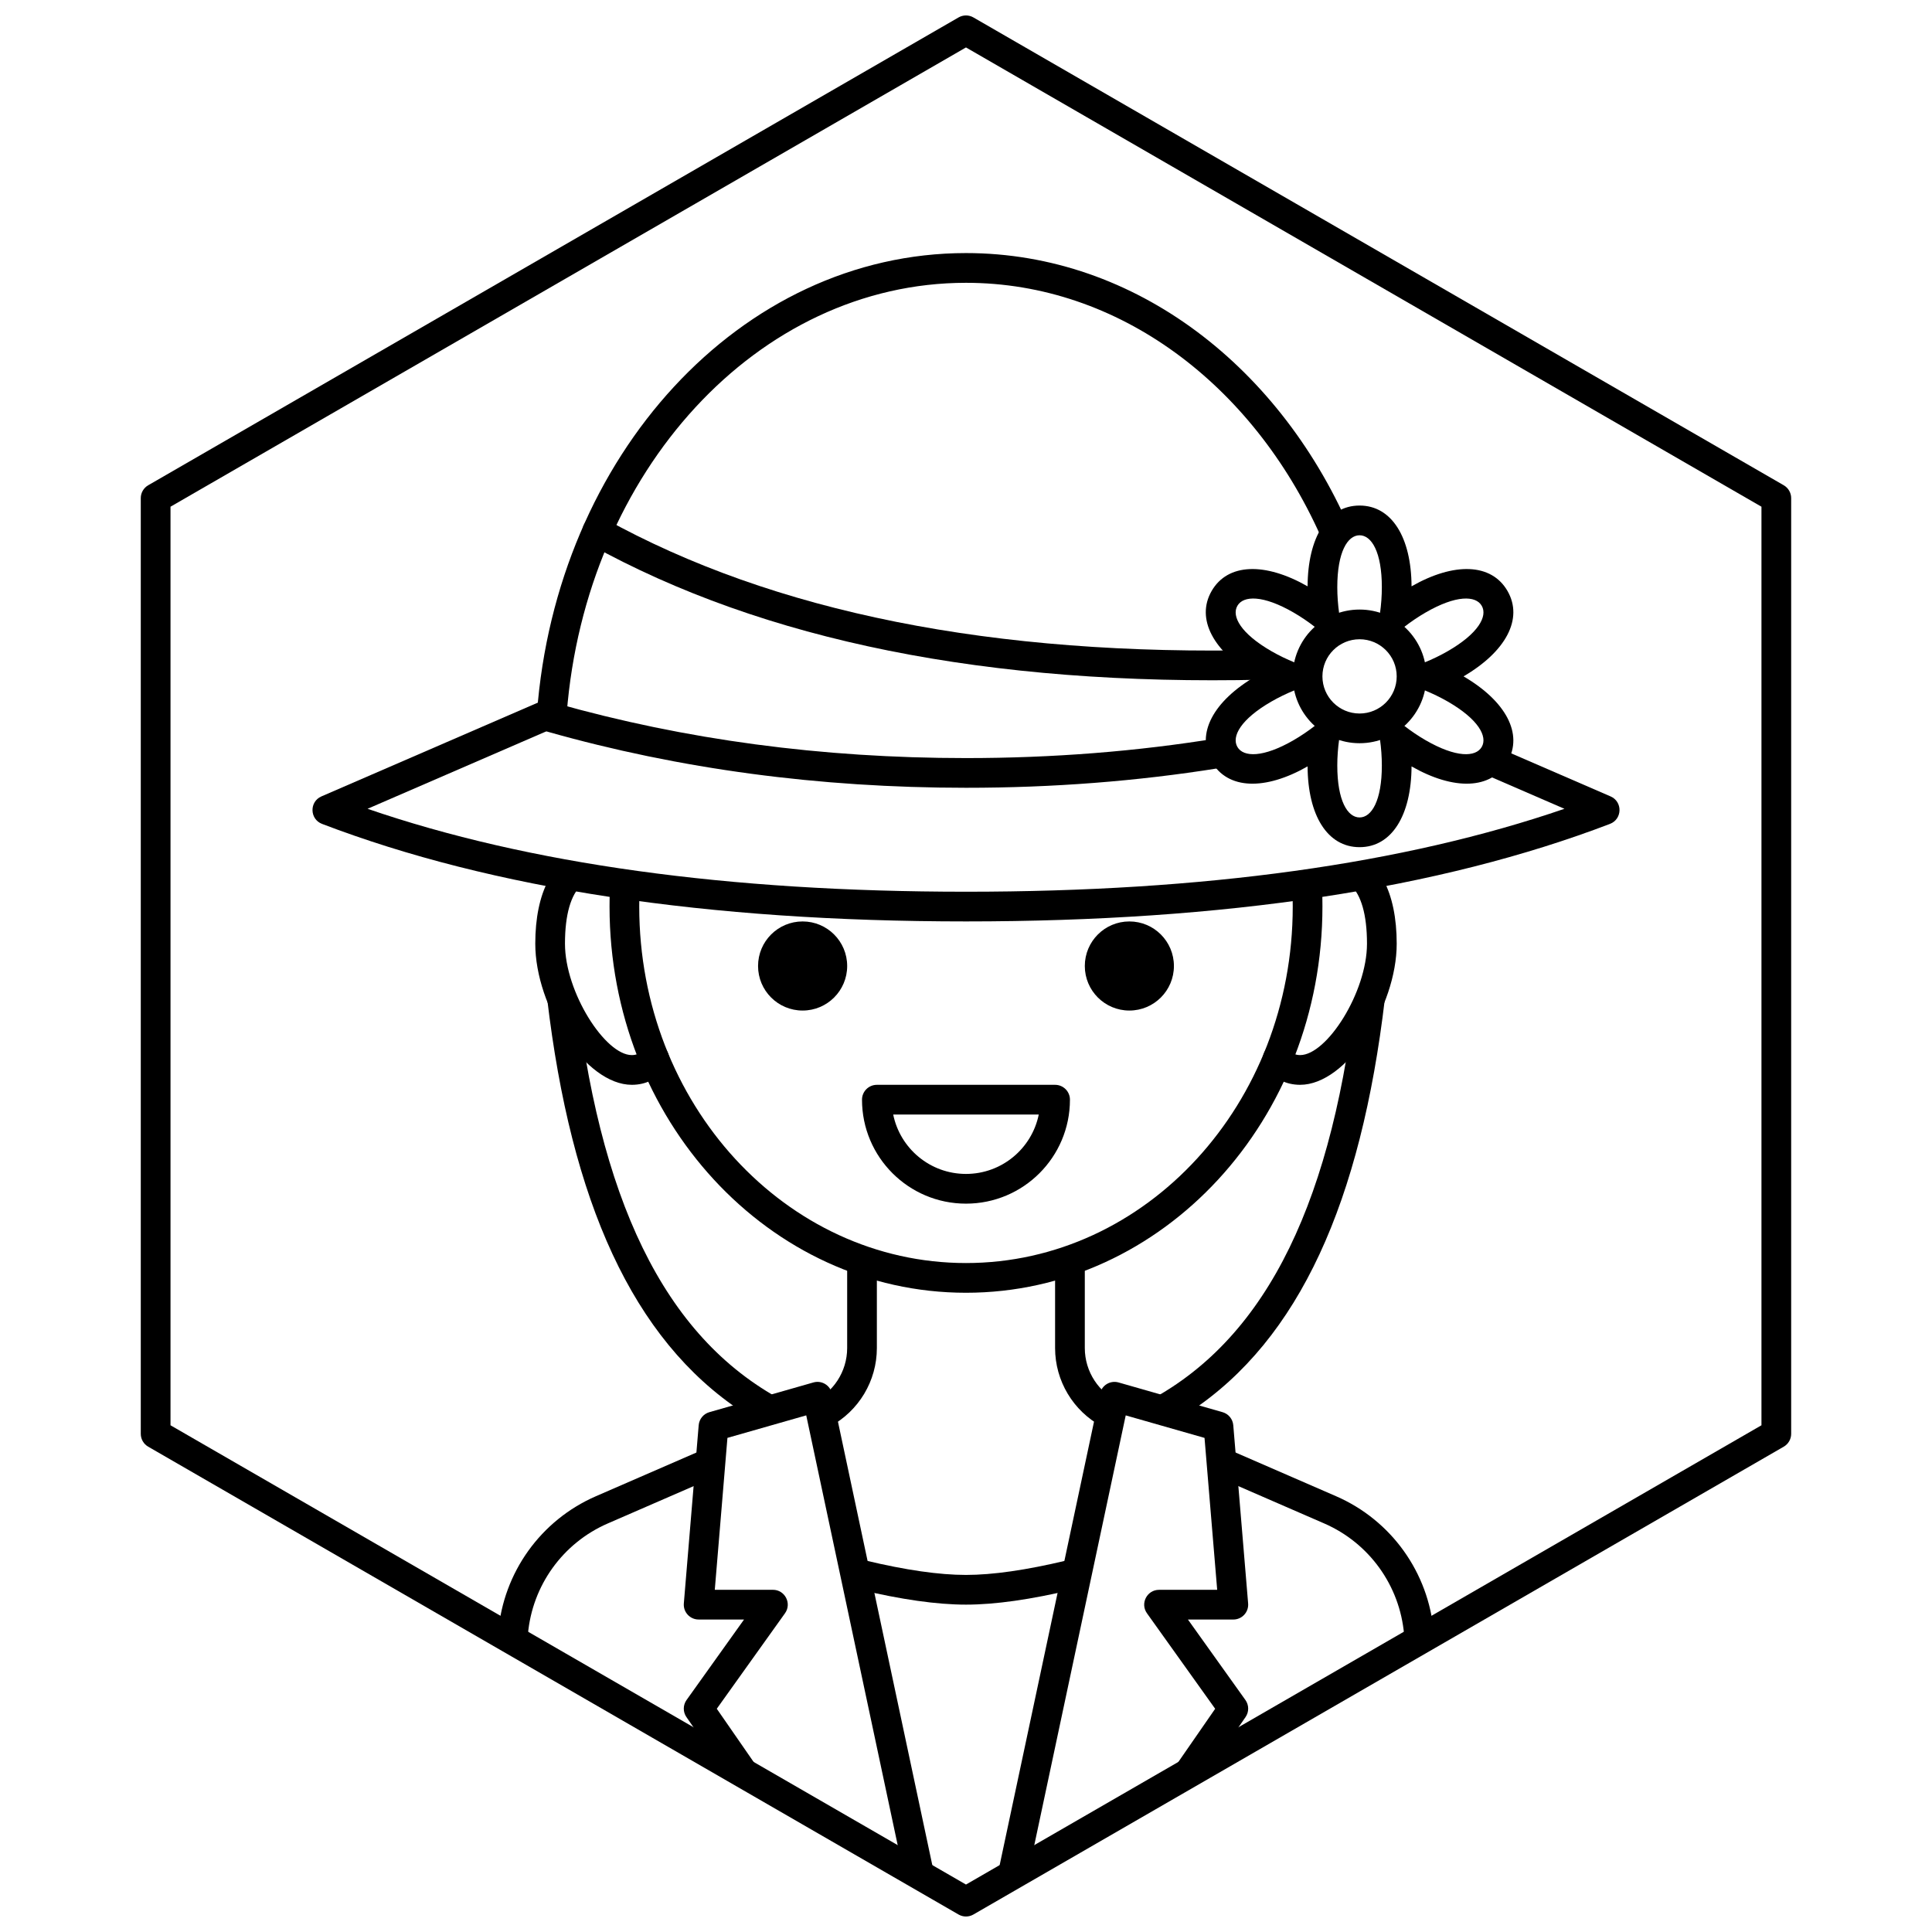
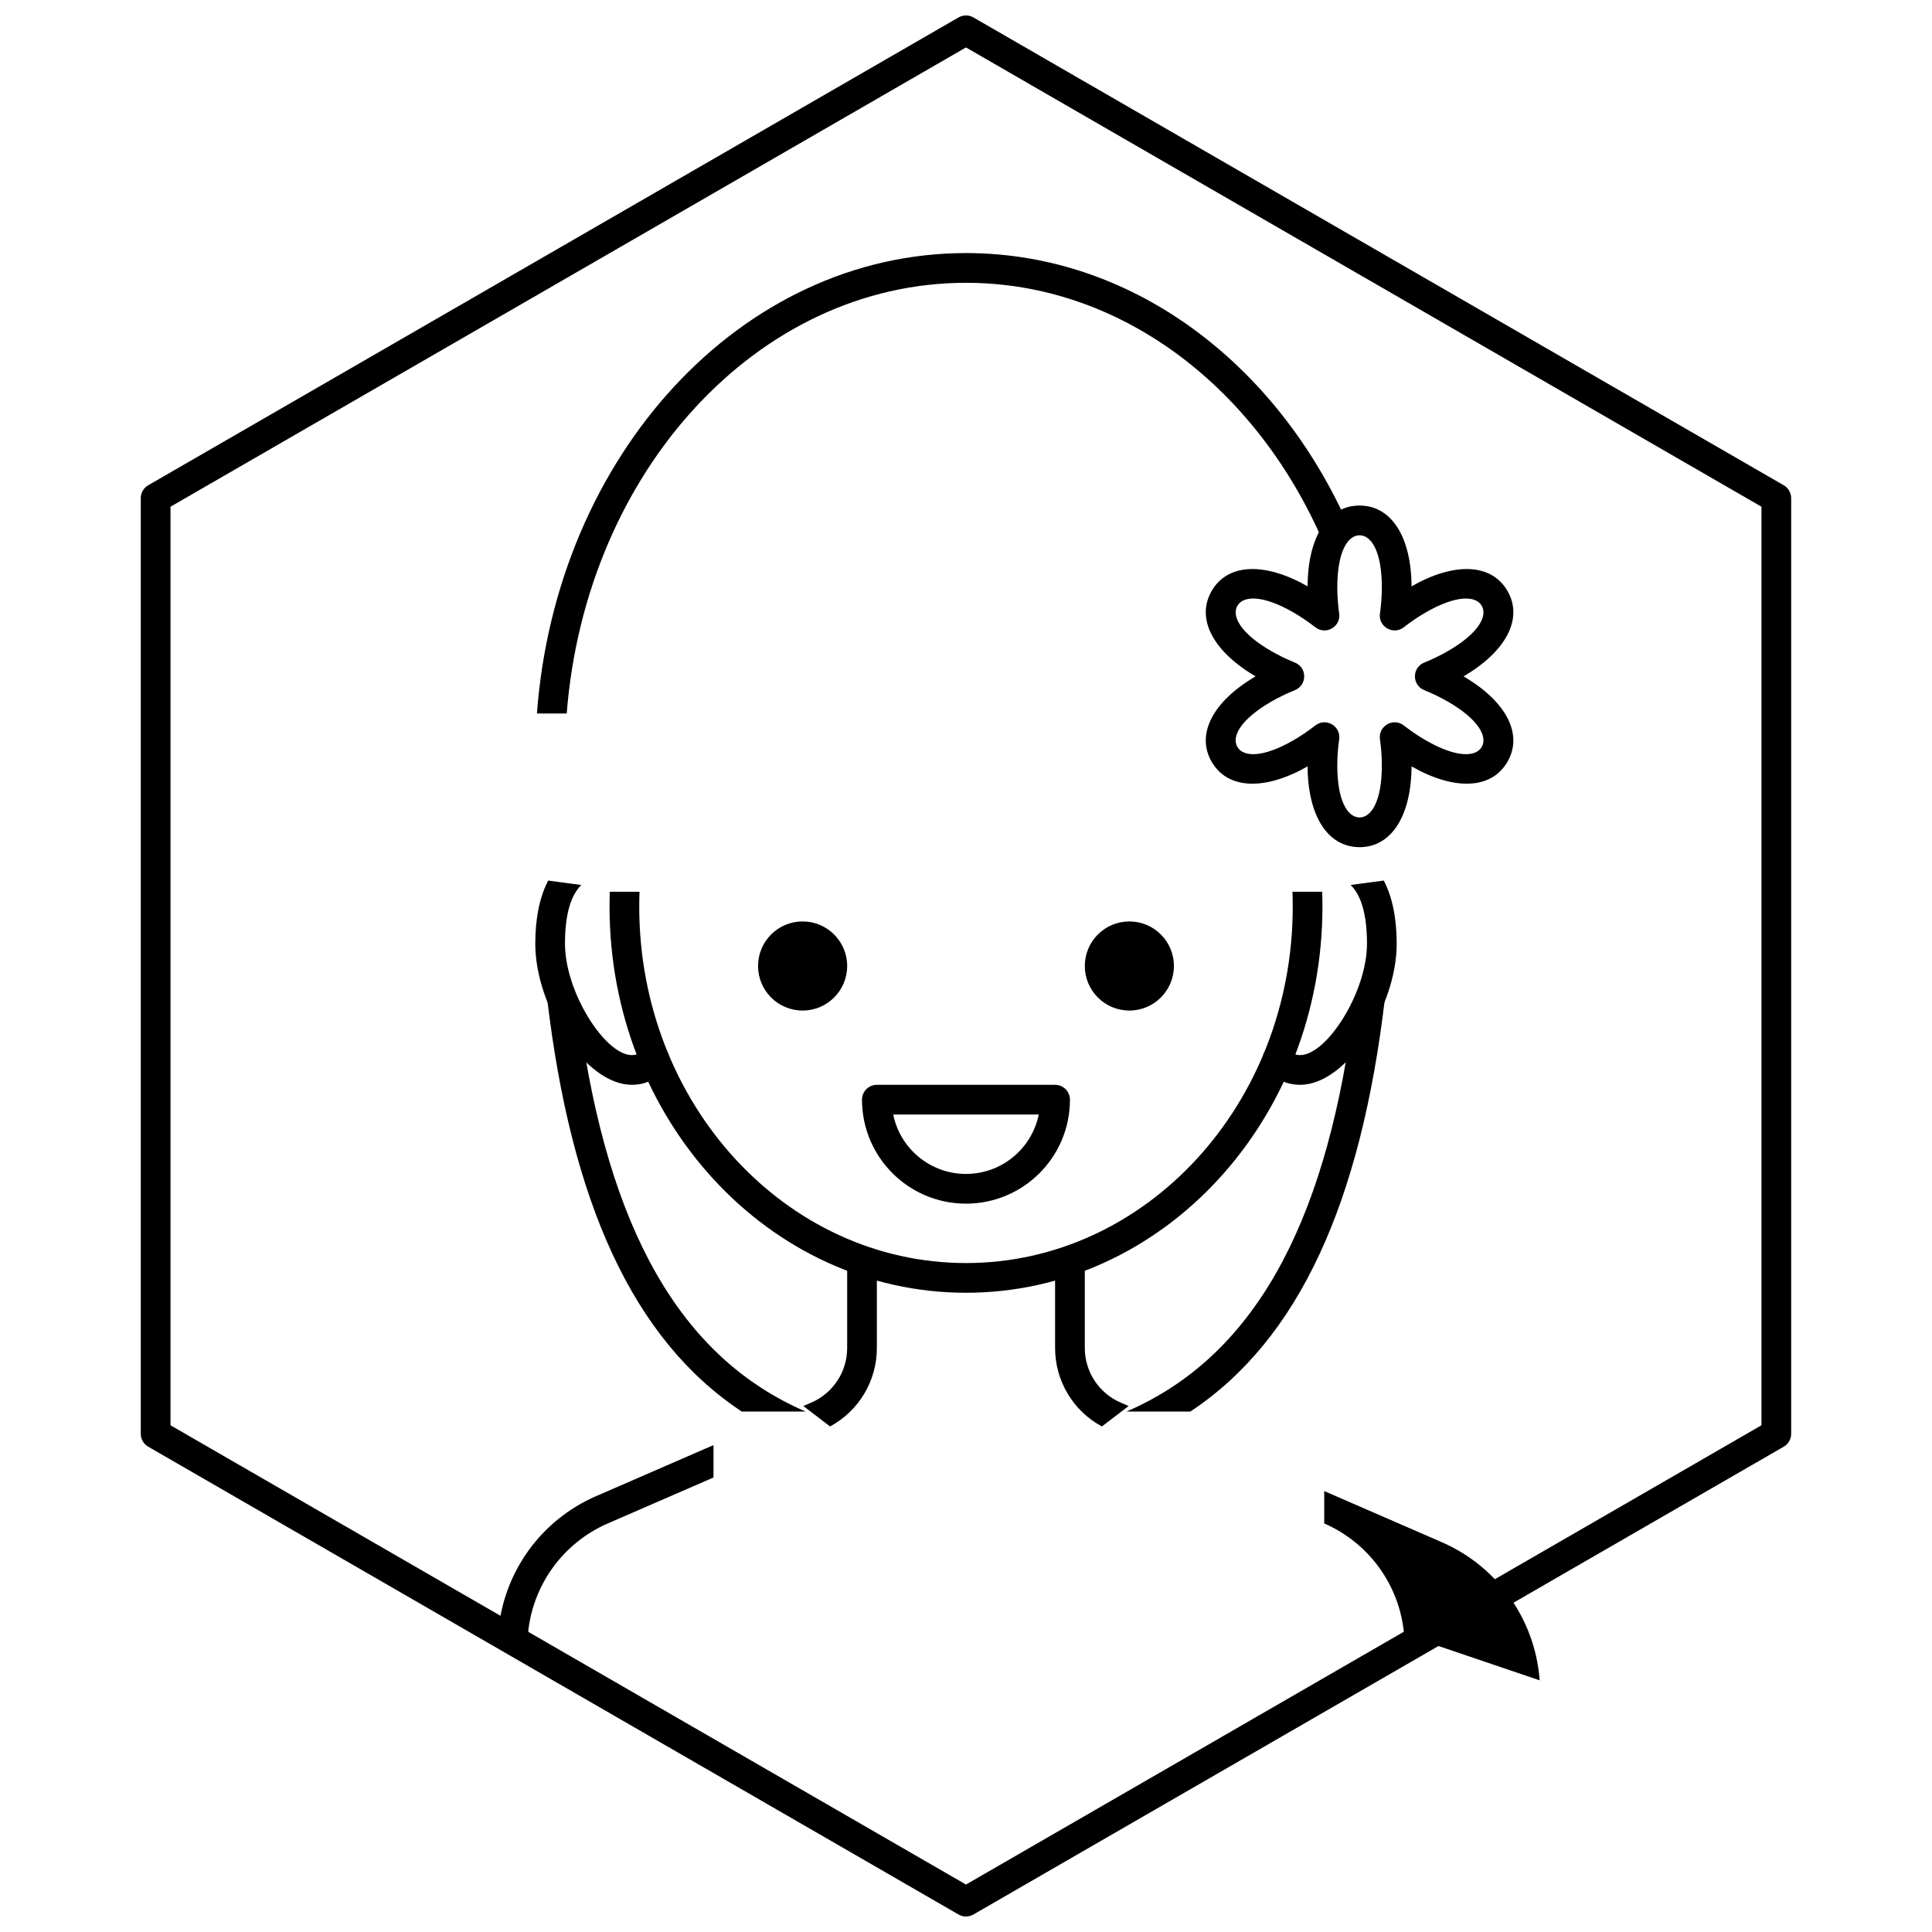
<svg xmlns="http://www.w3.org/2000/svg" width="800px" height="800px" version="1.1" viewBox="144 144 512 512">
  <defs>
    <clipPath id="a">
      <path d="m181 148.09h438v503.81h-438z" />
    </clipPath>
  </defs>
  <g clip-path="url(#a)">
    <path d="m401.96 148.62 214.75 123.98c1.215 0.703 1.969 2.004 1.969 3.41v247.97c0 1.406-0.754 2.703-1.969 3.406l-214.75 123.98c-1.215 0.703-2.715 0.703-3.934 0l-214.75-123.98c-1.219-0.703-1.969-2-1.969-3.406v-247.97c0-1.406 0.75-2.707 1.969-3.41l214.75-123.98c1.219-0.703 2.719-0.703 3.934 0zm-1.965 7.953-210.81 121.71v243.43l210.81 121.71 210.81-121.71v-243.43z" />
  </g>
  <path d="m459.43 518.08h-16.906c33.457-14.438 52.297-48.809 59.84-103.66l8.645-5.762c-6.348 53.73-22.625 90.285-51.578 109.43zm-118.85 0c-28.953-19.141-45.23-55.699-51.578-109.43l8.641 5.762c7.547 54.855 26.387 89.227 59.848 103.66z" />
-   <path d="m516.1 577.12c-1.137-12.93-9.254-24.207-21.164-29.387l-28.023-12.184v-8.582l31.16 13.547c14.617 6.356 24.562 20.227 25.887 36.109l0.039 0.496zm-232.2 0h-7.902l0.043-0.496c1.324-15.883 11.266-29.754 25.883-36.109l31.16-13.547v8.582l-28.023 12.184c-11.91 5.18-20.027 16.457-21.16 29.387zm152.11-55.094c-7.59-4.094-12.402-12.051-12.402-20.785v-22.52h7.875v22.52c0 6.269 3.715 11.941 9.465 14.441l2.144 0.93zm-79.113-5.414 2.141-0.93c5.75-2.5 9.469-8.172 9.469-14.441v-22.52h7.871v22.52c0 8.734-4.809 16.691-12.402 20.785z" />
+   <path d="m516.1 577.12c-1.137-12.93-9.254-24.207-21.164-29.387v-8.582l31.16 13.547c14.617 6.356 24.562 20.227 25.887 36.109l0.039 0.496zm-232.2 0h-7.902l0.043-0.496c1.324-15.883 11.266-29.754 25.883-36.109l31.16-13.547v8.582l-28.023 12.184c-11.91 5.18-20.027 16.457-21.16 29.387zm152.11-55.094c-7.59-4.094-12.402-12.051-12.402-20.785v-22.52h7.875v22.52c0 6.269 3.715 11.941 9.465 14.441l2.144 0.93zm-79.113-5.414 2.141-0.93c5.75-2.5 9.469-8.172 9.469-14.441v-22.52h7.871v22.52c0 8.734-4.809 16.691-12.402 20.785z" />
  <path d="m305.6 380.32c-0.043 1.305-0.066 2.617-0.066 3.934 0 56.449 42.215 102.34 94.465 102.34 52.246 0 94.461-45.887 94.461-102.34 0-1.316-0.02-2.629-0.066-3.934h-7.879c0.051 1.305 0.074 2.617 0.074 3.934 0 52.242-38.844 94.465-86.59 94.465-47.75 0-86.594-42.223-86.594-94.465 0-1.316 0.023-2.629 0.074-3.934z" />
  <path d="m510.71 377.36c2.238 4.254 3.43 9.918 3.43 16.73 0 16.688-13.273 37.395-25.586 37.395-3.781 0-6.898-1.621-9.102-4.57-1.305-1.742-0.945-4.207 0.793-5.508 1.742-1.305 4.207-0.945 5.512 0.793 0.742 0.996 1.543 1.41 2.797 1.41 7.043 0 17.711-16.645 17.711-29.52 0-7.809-1.582-12.918-4.332-15.559zm-221.43 0 8.777 1.172c-2.75 2.641-4.332 7.75-4.332 15.559 0 12.875 10.668 29.52 17.711 29.52 1.258 0 2.055-0.414 2.801-1.41 1.301-1.738 3.766-2.098 5.508-0.793 1.742 1.301 2.098 3.766 0.797 5.508-2.207 2.949-5.324 4.57-9.105 4.57-12.312 0-25.582-20.707-25.582-37.395 0-6.812 1.188-12.477 3.426-16.73z" />
-   <path d="m371.53 565.2 1.832-7.656c10.695 2.559 19.586 3.828 26.637 3.828 7.047 0 15.938-1.27 26.637-3.828l1.828 7.656c-11.25 2.691-20.727 4.043-28.465 4.043-7.742 0-17.219-1.352-28.469-4.043z" />
-   <path d="m417.02 638.04-9.191 5.363 27.676-130.07c0.477-2.231 2.738-3.594 4.934-2.965l27.551 7.871c1.574 0.449 2.703 1.828 2.84 3.457l3.938 47.234c0.191 2.293-1.621 4.262-3.922 4.262h-12.031l15.234 21.328c0.965 1.352 0.977 3.164 0.031 4.527l-6.633 9.582-16.059 9.367 14.645-21.152-18.07-25.301c-1.863-2.606 0-6.223 3.203-6.223h15.402l-3.356-40.262-20.883-5.965zm-68.414-20.047-16.062-9.367-6.633-9.582c-0.945-1.363-0.934-3.176 0.035-4.527l15.234-21.328h-12.035c-2.301 0-4.113-1.969-3.922-4.262l3.938-47.234c0.137-1.629 1.266-3.008 2.84-3.457l27.555-7.871c2.191-0.629 4.457 0.734 4.93 2.965l27.676 130.07-9.188-5.363-25.312-118.95-20.883 5.965-3.352 40.262h15.402c3.199 0 5.062 3.617 3.203 6.223l-18.074 25.301z" />
  <path d="m502.46 285.86h-8.574c-17.883-39.844-53.289-66.914-93.891-66.914-55.191 0-100.78 50.016-105.81 114.14h-7.894c5.09-68.273 53.918-122.02 113.71-122.02 45.055 0 83.887 30.523 102.46 74.785z" />
-   <path d="m537.76 340.73 33.055 14.324c3.238 1.402 3.137 6.027-0.16 7.289-45.137 17.246-102.02 25.844-170.65 25.844-68.637 0-125.52-8.598-170.66-25.844-3.293-1.262-3.394-5.887-0.16-7.289l59.043-25.582 3.129 7.223-49.953 21.645c42.629 14.637 95.496 21.977 158.6 21.977 63.098 0 115.96-7.34 158.59-21.977l-20.836-9.027z" />
-   <path d="m478.72 316.25v7.875c-72.734 1.684-132.2-10.234-178.38-35.828-1.902-1.055-2.59-3.449-1.535-5.352 1.055-1.902 3.449-2.59 5.352-1.535 44.879 24.875 103.06 36.516 174.56 34.84zm-11.809 31.34c-21.621 3.453-43.926 5.18-66.91 5.18-38.93 0-75.902-4.953-110.91-14.863-2.094-0.594-3.309-2.769-2.715-4.859 0.59-2.094 2.766-3.309 4.859-2.715 34.293 9.711 70.543 14.566 108.76 14.566 23.016 0 45.32-1.762 66.91-5.285z" />
  <path d="m543.5 300.61c4.266 7.391-0.457 16.098-11.648 22.633 11.191 6.535 15.914 15.242 11.648 22.633s-14.168 7.652-25.426 1.227c-0.062 12.961-5.242 21.406-13.773 21.406-8.535 0-13.715-8.445-13.777-21.406-11.258 6.426-21.156 6.164-25.426-1.227-4.266-7.391 0.457-16.098 11.648-22.633-11.191-6.535-15.914-15.242-11.648-22.633 4.269-7.387 14.168-7.652 25.426-1.227 0.062-12.961 5.242-21.406 13.777-21.406 8.531 0 13.711 8.445 13.773 21.406 11.258-6.426 21.16-6.16 25.426 1.227zm-27.477 9.621c-2.789 2.176-6.809-0.145-6.32-3.648 0.328-2.34 0.5-4.703 0.5-6.957 0-9.312-2.711-13.773-5.902-13.773-3.195 0-5.906 4.461-5.906 13.773 0 2.254 0.172 4.617 0.5 6.957 0.488 3.504-3.531 5.824-6.32 3.648-1.863-1.453-3.824-2.781-5.777-3.91-8.062-4.656-13.285-4.539-14.879-1.773-1.598 2.766 0.914 7.344 8.977 12 1.953 1.129 4.082 2.16 6.273 3.047 3.277 1.328 3.277 5.969 0 7.297-2.191 0.887-4.32 1.922-6.273 3.047-8.062 4.656-10.574 9.234-8.977 12 1.594 2.766 6.816 2.883 14.879-1.773 1.953-1.129 3.914-2.457 5.777-3.91 2.789-2.176 6.809 0.145 6.32 3.648-0.328 2.34-0.5 4.703-0.5 6.957 0 9.312 2.711 13.773 5.906 13.773 3.191 0 5.902-4.461 5.902-13.773 0-2.254-0.172-4.617-0.5-6.957-0.488-3.504 3.531-5.824 6.32-3.648 1.863 1.453 3.824 2.781 5.777 3.91 8.062 4.656 13.285 4.539 14.879 1.773 1.598-2.766-0.91-7.344-8.977-12-1.953-1.125-4.082-2.16-6.273-3.047-3.277-1.328-3.277-5.969 0-7.297 2.191-0.887 4.32-1.918 6.273-3.047 8.066-4.656 10.574-9.234 8.977-12-1.594-2.766-6.816-2.883-14.879 1.773-1.953 1.129-3.914 2.457-5.777 3.91z" />
-   <path d="m504.3 340.96c-9.785 0-17.715-7.93-17.715-17.711s7.93-17.711 17.715-17.711c9.781 0 17.711 7.93 17.711 17.711s-7.93 17.711-17.711 17.711zm0-7.871c5.434 0 9.84-4.406 9.84-9.84s-4.406-9.84-9.84-9.84c-5.438 0-9.844 4.406-9.844 9.84s4.406 9.84 9.844 9.84z" />
  <path d="m376.38 431.49h47.23c2.176 0 3.938 1.762 3.938 3.934 0 15.219-12.336 27.555-27.551 27.555-15.219 0-27.555-12.336-27.555-27.555 0-2.172 1.762-3.934 3.938-3.934zm23.617 23.613c9.52 0 17.461-6.762 19.285-15.742h-38.574c1.824 8.98 9.766 15.742 19.289 15.742z" />
  <path d="m368.51 400c0 6.519-5.289 11.805-11.809 11.805-6.523 0-11.809-5.285-11.809-11.805 0-6.523 5.285-11.809 11.809-11.809 6.519 0 11.809 5.285 11.809 11.809" />
  <path d="m455.1 400c0 6.519-5.285 11.805-11.809 11.805-6.519 0-11.805-5.285-11.805-11.805 0-6.523 5.285-11.809 11.805-11.809 6.523 0 11.809 5.285 11.809 11.809" />
</svg>